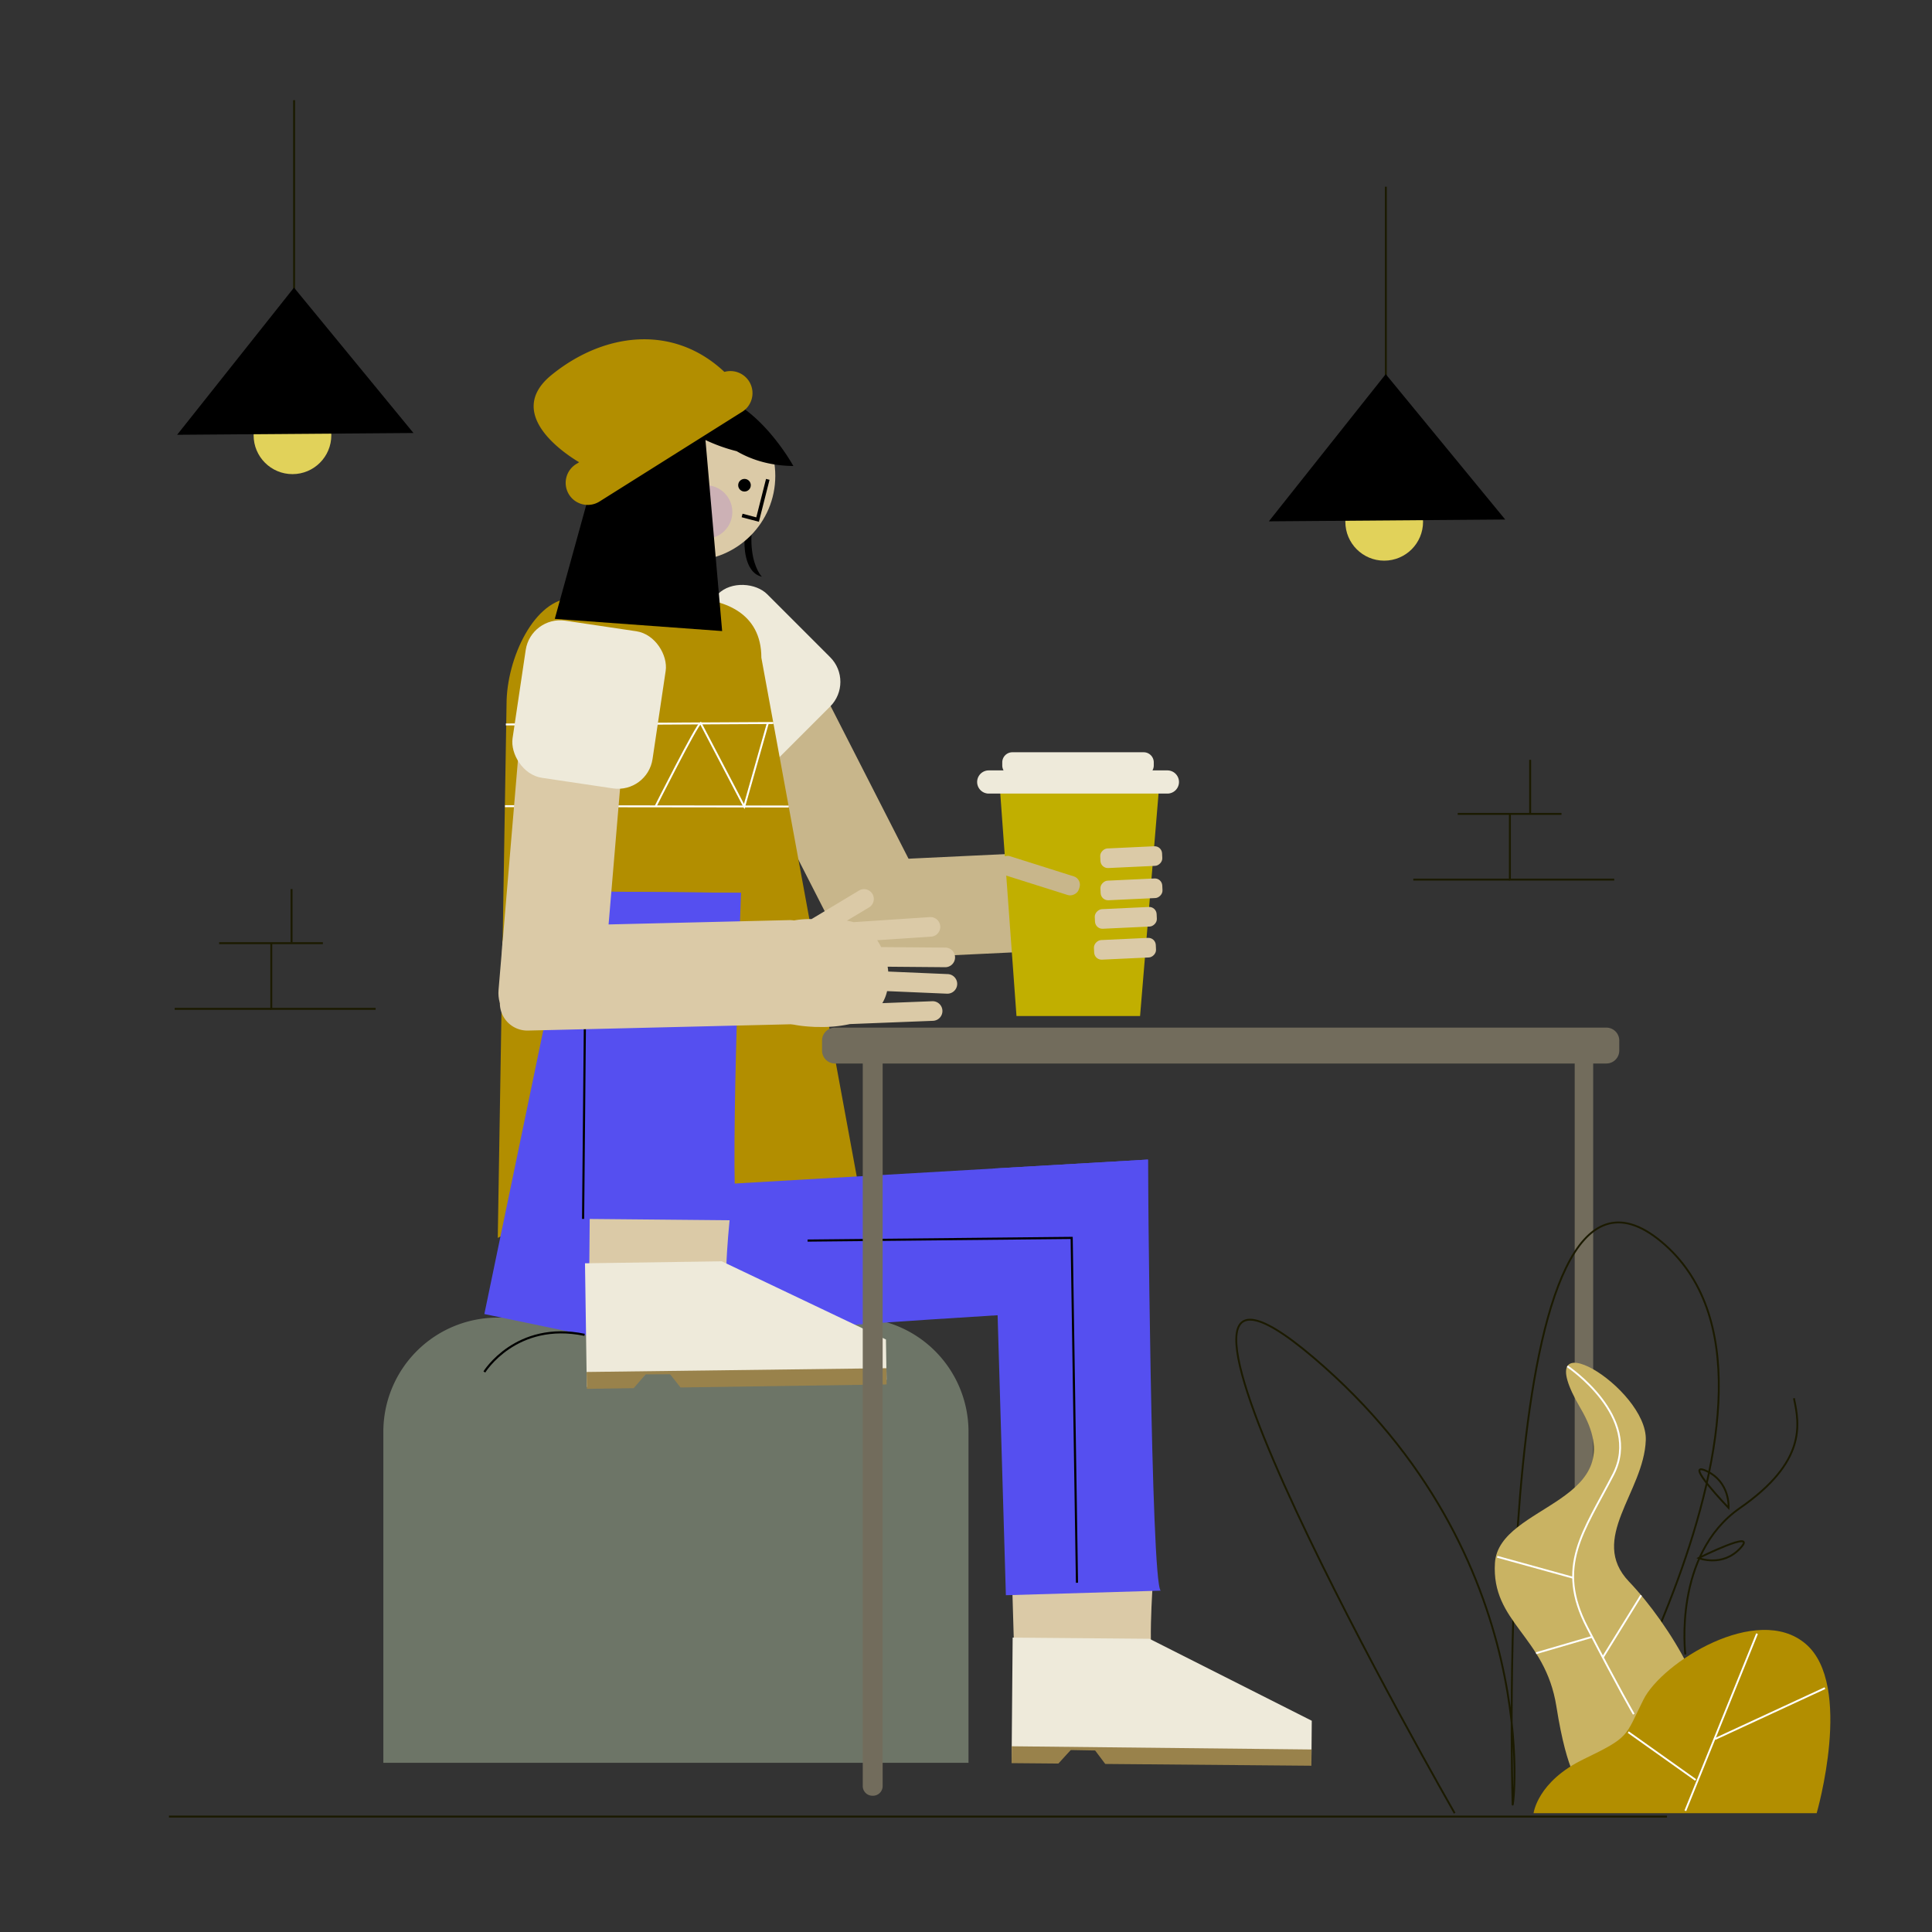
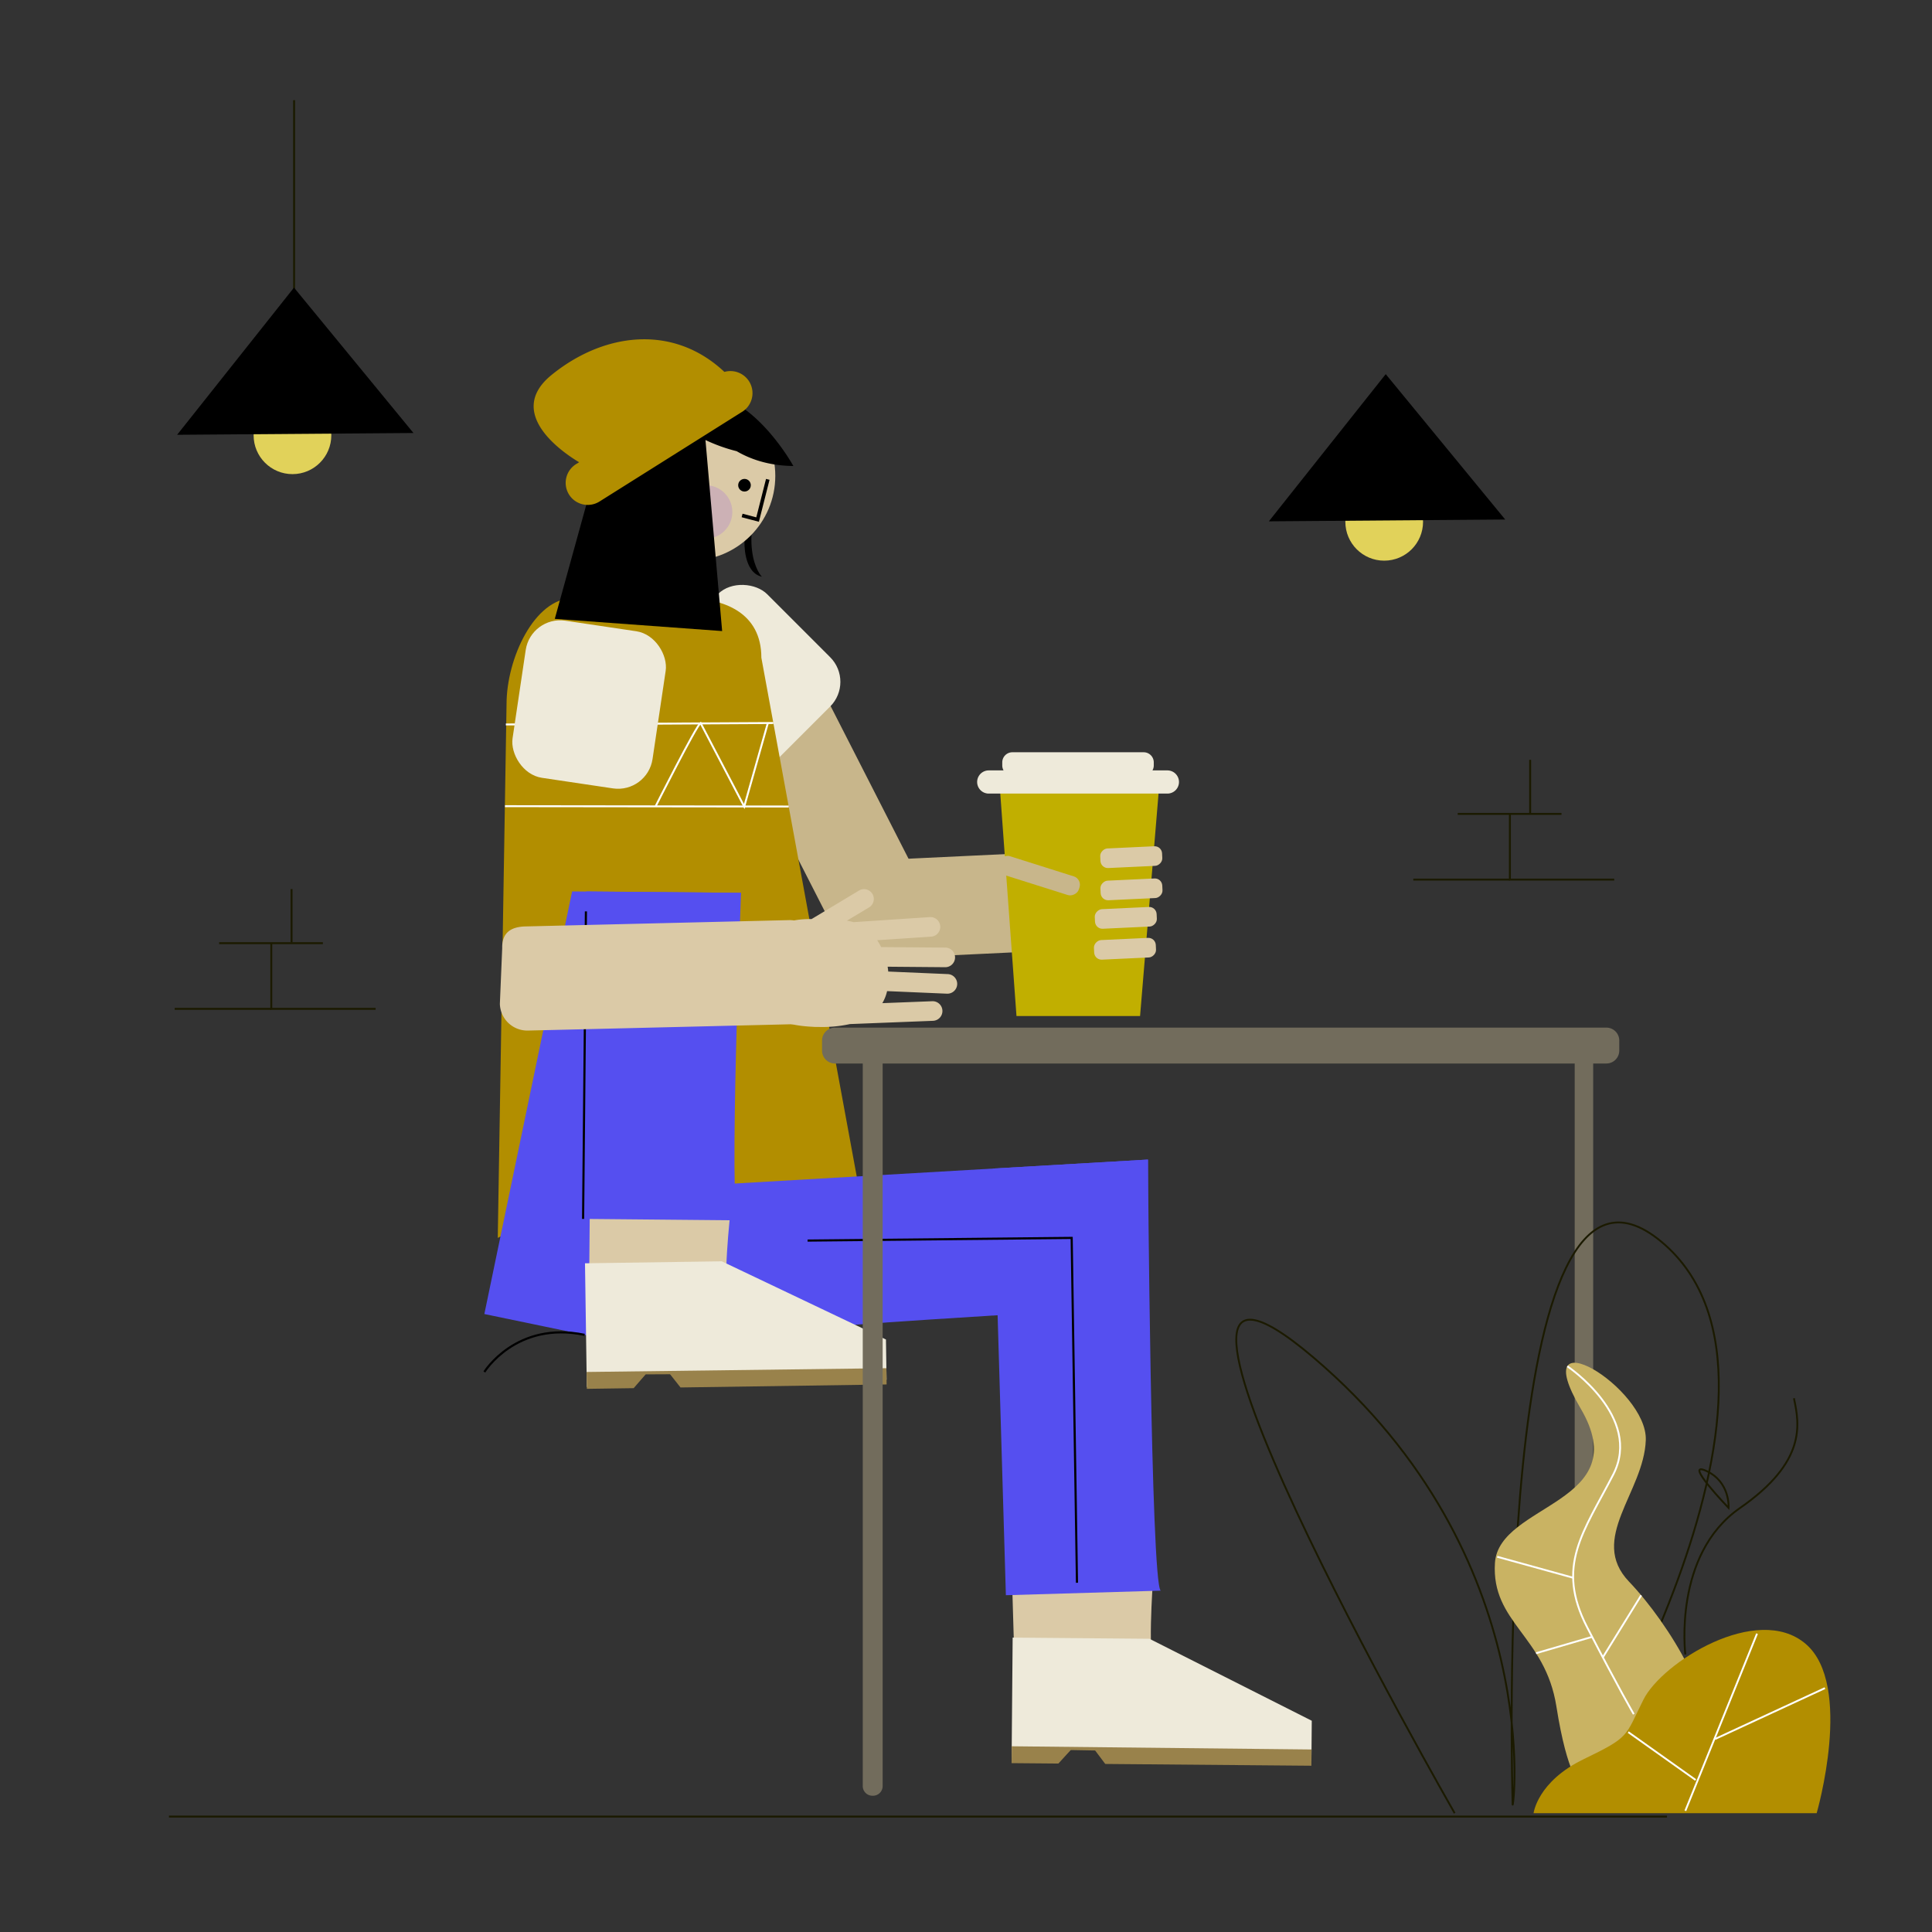
<svg xmlns="http://www.w3.org/2000/svg" viewBox="0 0 1000 1000">
  <rect x="0" y="0" width="1000" height="1000" fill="#333333" stroke="none" />
  <title>Mesa de trabajo 32</title>
  <g id="Capa_1" data-name="Capa 1">
    <rect x="395.74" y="309.29" width="51" height="190.57" rx="14.79" transform="translate(980.37 573.41) rotate(152.96)" fill="#c8b68b" />
    <rect x="350.85" y="308.65" width="73.25" height="82.23" rx="18.04" transform="translate(908.79 323.09) rotate(135)" fill="#eeeada" />
    <rect x="483.66" y="395.63" width="51" height="144.93" rx="12.9" transform="translate(952.61 -62.66) rotate(87.28)" fill="#c8b68b" />
-     <path d="M257.5,682H442.22a59.08,59.08,0,0,1,59.08,59.08V912.42a0,0,0,0,1,0,0H198.42a0,0,0,0,1,0,0V741.09A59.08,59.08,0,0,1,257.5,682Z" fill="#6d7567" />
    <path d="M385.35,280.14s-.82,16.07,9,18.38c0,0-15.52-15.39,5.9-61.51C400.29,237,383.53,258.43,385.35,280.14Z" />
    <circle cx="357.42" cy="246.3" r="43.87" fill="#dbcaa7" />
    <polygon points="324.17 269.01 312.4 315.44 341.11 332.3 357.4 268.45 324.17 269.01" fill="#dbcaa7" />
    <polyline points="397.4 248.11 392.13 268.92 384.11 266.81" fill="none" stroke="#000" stroke-miterlimit="10" stroke-width="1.87" />
    <path d="M351.55,289.78s-20-2.24-28.86-16.66c0,0-.4,15.66,26.19,27.21Z" />
    <circle cx="365.2" cy="264.99" r="13.86" fill="#ccb1b5" />
    <path d="M443.48,609.12l-29.23,31.62-49,53H338.62c-9.16-30.44-22.25-45.81-35.25-53-23-12.79-45.73,0-45.73,0l4.55-276.38c0-23.33,14.35-54.79,34.53-54.79H354.6c20.19,0,39.48,7.54,39.48,30.86L428,525.07Z" fill="#b28e00" />
    <path d="M365.23,693.77c4.53-5.31,228.68-17.58,228.68-17.58l.27-76-235.1,13.63Z" fill="#554ff0" />
    <line x1="87.45" y1="940.26" x2="862.84" y2="940.26" fill="none" stroke="#1b1a00" stroke-miterlimit="10" />
    <path d="M598.09,862.46c-4.53-.82-1.31-44.38-1.31-44.38l-72.88,2.15,1.31,44.38Z" fill="#dbcaa7" />
    <polygon points="524.15 847.62 523.6 911.63 547.84 911.84 554.69 905.11 566.33 905.21 571.62 910.59 678.79 911.51 678.97 890.66 594.95 848.23 524.15 847.62" fill="#eeeada" />
    <polygon points="523.66 903.87 678.84 905.53 678.79 911.03 678.77 913.94 572.08 913.02 566.84 906.05 554.18 905.82 547.83 912.81 523.59 912.6 523.66 903.87" fill="#99824b" />
    <path d="M600.76,823.32c-5.09-4.64-6.58-223.13-6.58-223.13l-80.06,4.64,6.52,220.85Z" fill="#554ff0" />
    <circle cx="385.35" cy="251.15" r="3.27" />
    <path d="M338.08,698.28c-4.41-5.86,45.44-236.14,45.44-236.14l-87.4-.74L250.7,680.14Z" fill="#554ff0" />
    <path d="M377.78,670.65c-4.49-1,.41-44.4.41-44.4l-72.91-.67-.4,44.4Z" fill="#dbcaa7" />
    <polygon points="302.79 653.88 303.73 717.89 327.97 717.54 334.66 710.65 346.3 710.48 351.71 715.73 458.88 714.17 458.57 693.32 373.59 652.85 302.79 653.88" fill="#eeeada" />
    <polygon points="303.62 710.13 458.79 708.18 458.87 713.68 458.91 716.59 352.23 718.15 346.83 711.31 334.17 711.37 327.99 718.51 303.74 718.86 303.62 710.13" fill="#99824b" />
    <path d="M382,631.64c-4.92-3.68,1.55-169.5,1.55-169.5l-80.15-.74-1.56,169.5Z" fill="#554ff0" />
    <line x1="301.81" y1="630.9" x2="303.27" y2="471.73" fill="none" stroke="#000" stroke-miterlimit="10" stroke-width="1.11" />
    <line x1="261.82" y1="374.98" x2="400.29" y2="374.23" fill="none" stroke="#fff" stroke-miterlimit="10" />
    <line x1="261.38" y1="417.28" x2="408.24" y2="417.45" fill="none" stroke="#fff" stroke-miterlimit="10" />
    <path d="M339.29,417.45s21.17-42,23.32-43.22l22.6,43.22,12.2-43.11" fill="none" stroke="#fff" stroke-miterlimit="10" />
    <path d="M250.7,710.13s16.38-26.59,51.88-19.22" fill="none" stroke="#000" stroke-miterlimit="10" stroke-width="1.11" />
    <polyline points="417.99 642.12 554.69 640.74 557.44 819.24" fill="none" stroke="#000" stroke-miterlimit="10" stroke-width="1.11" />
    <path d="M831.46,531.89H432.16a6.69,6.69,0,0,0-6.67,6.67v5.24a6.69,6.69,0,0,0,6.67,6.67h14.4v374a5,5,0,0,0,5,5h.3a5,5,0,0,0,5-5v-374H815.06V914.22a4.79,4.79,0,0,0,9.57,0V550.47h6.83a6.69,6.69,0,0,0,6.67-6.67v-5.24A6.69,6.69,0,0,0,831.46,531.89Z" fill="#726c5c" />
    <path d="M259.94,490.79l-1.21,28.78a14.23,14.23,0,0,0,14.52,13.85l136.52-3.27a14.25,14.25,0,0,0,13.85-14.53L423,490.1a14.25,14.25,0,0,0-14.53-13.85L272,479.52C264.16,479.71,259.75,483,259.94,490.79Z" fill="#dbcaa7" />
-     <path d="M315.36,343.76l-28.46-4.61c-7.77-.66-14.76,6.2-15.52,15.23l-13.33,158c-.77,9,5,17,12.75,17.61l25.44,2.15c7.78.66,14.76-6.19,15.52-15.23l13.34-158C325.86,349.88,323.13,344.42,315.36,343.76Z" fill="#dbcaa7" />
    <path d="M495.44,509.48a5.09,5.09,0,0,1-5.29,4.85l-31-1.33a21.23,21.23,0,0,1-2.46,6.23l25.84-1a5.07,5.07,0,1,1,.39,10.14l-43,1.69a67,67,0,0,1-15.77,1.5c-1.24,0-2.46,0-3.66-.1-17.89-.85-31.8-7.18-31.65-25.56.17-19.62,11.08-30.35,30.7-30.19h.52l24.71-14.86a5.08,5.08,0,0,1,5.23,8.7l-11.65,7a35,35,0,0,1,3.5.75l39.42-2.61a5.07,5.07,0,1,1,.67,10.12l-27.91,1.85a33.58,33.58,0,0,1,2.05,3.54l33,.27a5.08,5.08,0,1,1-.09,10.15l-29.55-.25c.13.82.24,1.66.31,2.5l30.82,1.32A5.09,5.09,0,0,1,495.44,509.48Z" fill="#dbcaa7" />
    <polygon points="590.1 525.9 526.13 525.9 517.03 401 600.47 401 590.1 525.9" fill="#c1af00" />
    <path d="M610.24,404.76a6,6,0,0,1-6,6H511.77a6,6,0,0,1,0-12h7.68a5.22,5.22,0,0,1-.68-2.57v-1.61a5.23,5.23,0,0,1,5.21-5.21h68a5.23,5.23,0,0,1,5.21,5.21v1.61a5.22,5.22,0,0,1-.68,2.57h7.68A6,6,0,0,1,610.24,404.76Z" fill="#eeeada" />
    <rect x="532.65" y="431.34" width="10.15" height="43.79" rx="4.52" transform="translate(1131.86 76.98) rotate(107.53)" fill="#c8b68b" />
    <rect x="580.45" y="427.63" width="10.15" height="32.05" rx="3.85" transform="translate(1001.33 -161.97) rotate(87.32)" fill="#dbcaa7" />
    <rect x="580.56" y="444.29" width="10.15" height="32.05" rx="3.85" transform="translate(1018.07 -146.19) rotate(87.32)" fill="#dbcaa7" />
    <rect x="577.64" y="459.05" width="10.15" height="32.05" rx="3.85" transform="translate(1030.03 -129.21) rotate(87.32)" fill="#dbcaa7" />
    <rect x="577.21" y="475.04" width="10.15" height="32.05" rx="3.85" transform="translate(1045.59 -113.53) rotate(87.32)" fill="#dbcaa7" />
    <rect x="268.32" y="323.53" width="73.25" height="82.23" rx="18.04" transform="translate(552.84 770.25) rotate(-171.53)" fill="#eeeada" />
-     <line x1="717.31" y1="96.64" x2="717.31" y2="225.17" fill="none" stroke="#1b1a00" stroke-miterlimit="10" stroke-width="1" />
    <circle cx="716.46" cy="270.09" r="20.11" fill="#e1d25a" />
    <polygon points="717.25 193.65 656.76 269.84 779.09 268.9 717.25 193.65" />
    <line x1="152.23" y1="51.85" x2="152.23" y2="180.38" fill="none" stroke="#1b1a00" stroke-miterlimit="10" stroke-width="1" />
    <circle cx="151.38" cy="225.3" r="20.11" fill="#e1d25a" />
    <polygon points="152.17 148.86 91.68 225.05 214.01 224.12 152.17 148.86" />
    <line x1="808.23" y1="421.28" x2="754.52" y2="421.28" fill="none" stroke="#1b1a00" stroke-miterlimit="10" />
    <polyline points="781.52 421.28 781.52 455.28 835.52 455.28" fill="none" stroke="#1b1a00" stroke-miterlimit="10" />
    <line x1="781.52" y1="455.28" x2="731.52" y2="455.28" fill="none" stroke="#1b1a00" stroke-miterlimit="10" />
    <line x1="792.01" y1="420.89" x2="792.01" y2="393.28" fill="none" stroke="#1b1a00" stroke-miterlimit="10" />
    <line x1="167.12" y1="488.18" x2="113.42" y2="488.18" fill="none" stroke="#1b1a00" stroke-miterlimit="10" />
    <polyline points="140.42 488.19 140.42 522.18 194.42 522.18" fill="none" stroke="#1b1a00" stroke-miterlimit="10" />
    <line x1="140.42" y1="522.18" x2="90.42" y2="522.18" fill="none" stroke="#1b1a00" stroke-miterlimit="10" />
    <line x1="150.91" y1="487.79" x2="150.91" y2="460.18" fill="none" stroke="#1b1a00" stroke-miterlimit="10" />
    <path d="M752.93,938.51s-194.6-339.07-73.14-235.92S782.93,939.72,782.93,933.94,771.37,568.6,860.05,642.82s-50.13,295-50.13,295" fill="none" stroke="#1b1a00" stroke-miterlimit="10" stroke-width="0.96" />
    <path d="M818.12,923.75s-6.75-3.85-12.53-40.48S771.85,839.89,773.78,809s73.26-30.85,44.34-80,34.7-10.6,33.74,16.39-29.89,51.09-8.68,73.26,48.2,67.48,33.74,76.15S818.12,923.75,818.12,923.75Z" fill="#c9b363" />
    <path d="M793.78,938.51s1.93-16.39,26-28S841,899,850.65,879.71s58.8-50.13,83.87-28.92,5.78,87.72,5.78,87.72Z" fill="#b28e00" />
    <line x1="909.44" y1="845.57" x2="872.33" y2="937.25" fill="none" stroke="#fff" stroke-miterlimit="10" stroke-width="0.96" />
    <path d="M811.25,707.19s39.16,26.18,23.74,56.06-29.89,47.24-13.5,79,24.14,45,24.14,45" fill="none" stroke="#fff" stroke-miterlimit="10" stroke-width="0.96" />
    <line x1="774.94" y1="805.77" x2="814.26" y2="816.64" fill="none" stroke="#fff" stroke-miterlimit="10" stroke-width="0.96" />
    <line x1="849.47" y1="825.74" x2="829.6" y2="857.87" fill="none" stroke="#fff" stroke-miterlimit="10" stroke-width="0.96" />
    <line x1="795.05" y1="855.71" x2="824.05" y2="847.24" fill="none" stroke="#fff" stroke-miterlimit="10" stroke-width="0.96" />
    <path d="M872.33,856.36s-6.5-51.66,28.21-75.76,30.84-43.38,28-56.87" fill="none" stroke="#1b1a00" stroke-miterlimit="10" stroke-width="0.96" />
    <path d="M894.7,780.48s-24-24.9-11.49-19.12S894.7,780.48,894.7,780.48Z" fill="none" stroke="#1b1a00" stroke-miterlimit="10" stroke-width="0.96" />
-     <path d="M879.19,806.45s31-15.43,21.69-5.22S879.19,806.45,879.19,806.45Z" fill="none" stroke="#1b1a00" stroke-miterlimit="10" stroke-width="0.96" />
    <path d="M381.3,233.54a87.1,87.1,0,0,1-16.15-5.78l8.63,98.88-86.62-6.32L310,237.61l.11-.05a42.15,42.15,0,0,1,13.73-24.07c12.49-11.09,21.32-13.14,27.28-12,10.83-2.54,18.34.69,22.76,3.89,21.63,8.09,36.77,35.82,36.77,35.82C398,241.07,388.4,237.68,381.3,233.54Z" />
    <path d="M384.18,213.12l-73.9,46.48A11.44,11.44,0,0,1,294.54,256a11.44,11.44,0,0,1,3.58-15.74l1.64-1c-7.09-4.21-39.06-25.05-14.27-45.19,26.91-21.87,62.8-26.61,89.46-1.57,0,0,0,0,0,0a11.42,11.42,0,0,1,9.22,20.64Z" fill="#b28e00" />
    <line x1="887.69" y1="900.11" x2="944.58" y2="873.78" fill="none" stroke="#fff" stroke-miterlimit="10" stroke-width="0.96" />
    <line x1="842.78" y1="896.54" x2="877.67" y2="921.32" fill="none" stroke="#fff" stroke-miterlimit="10" stroke-width="0.96" />
  </g>
</svg>